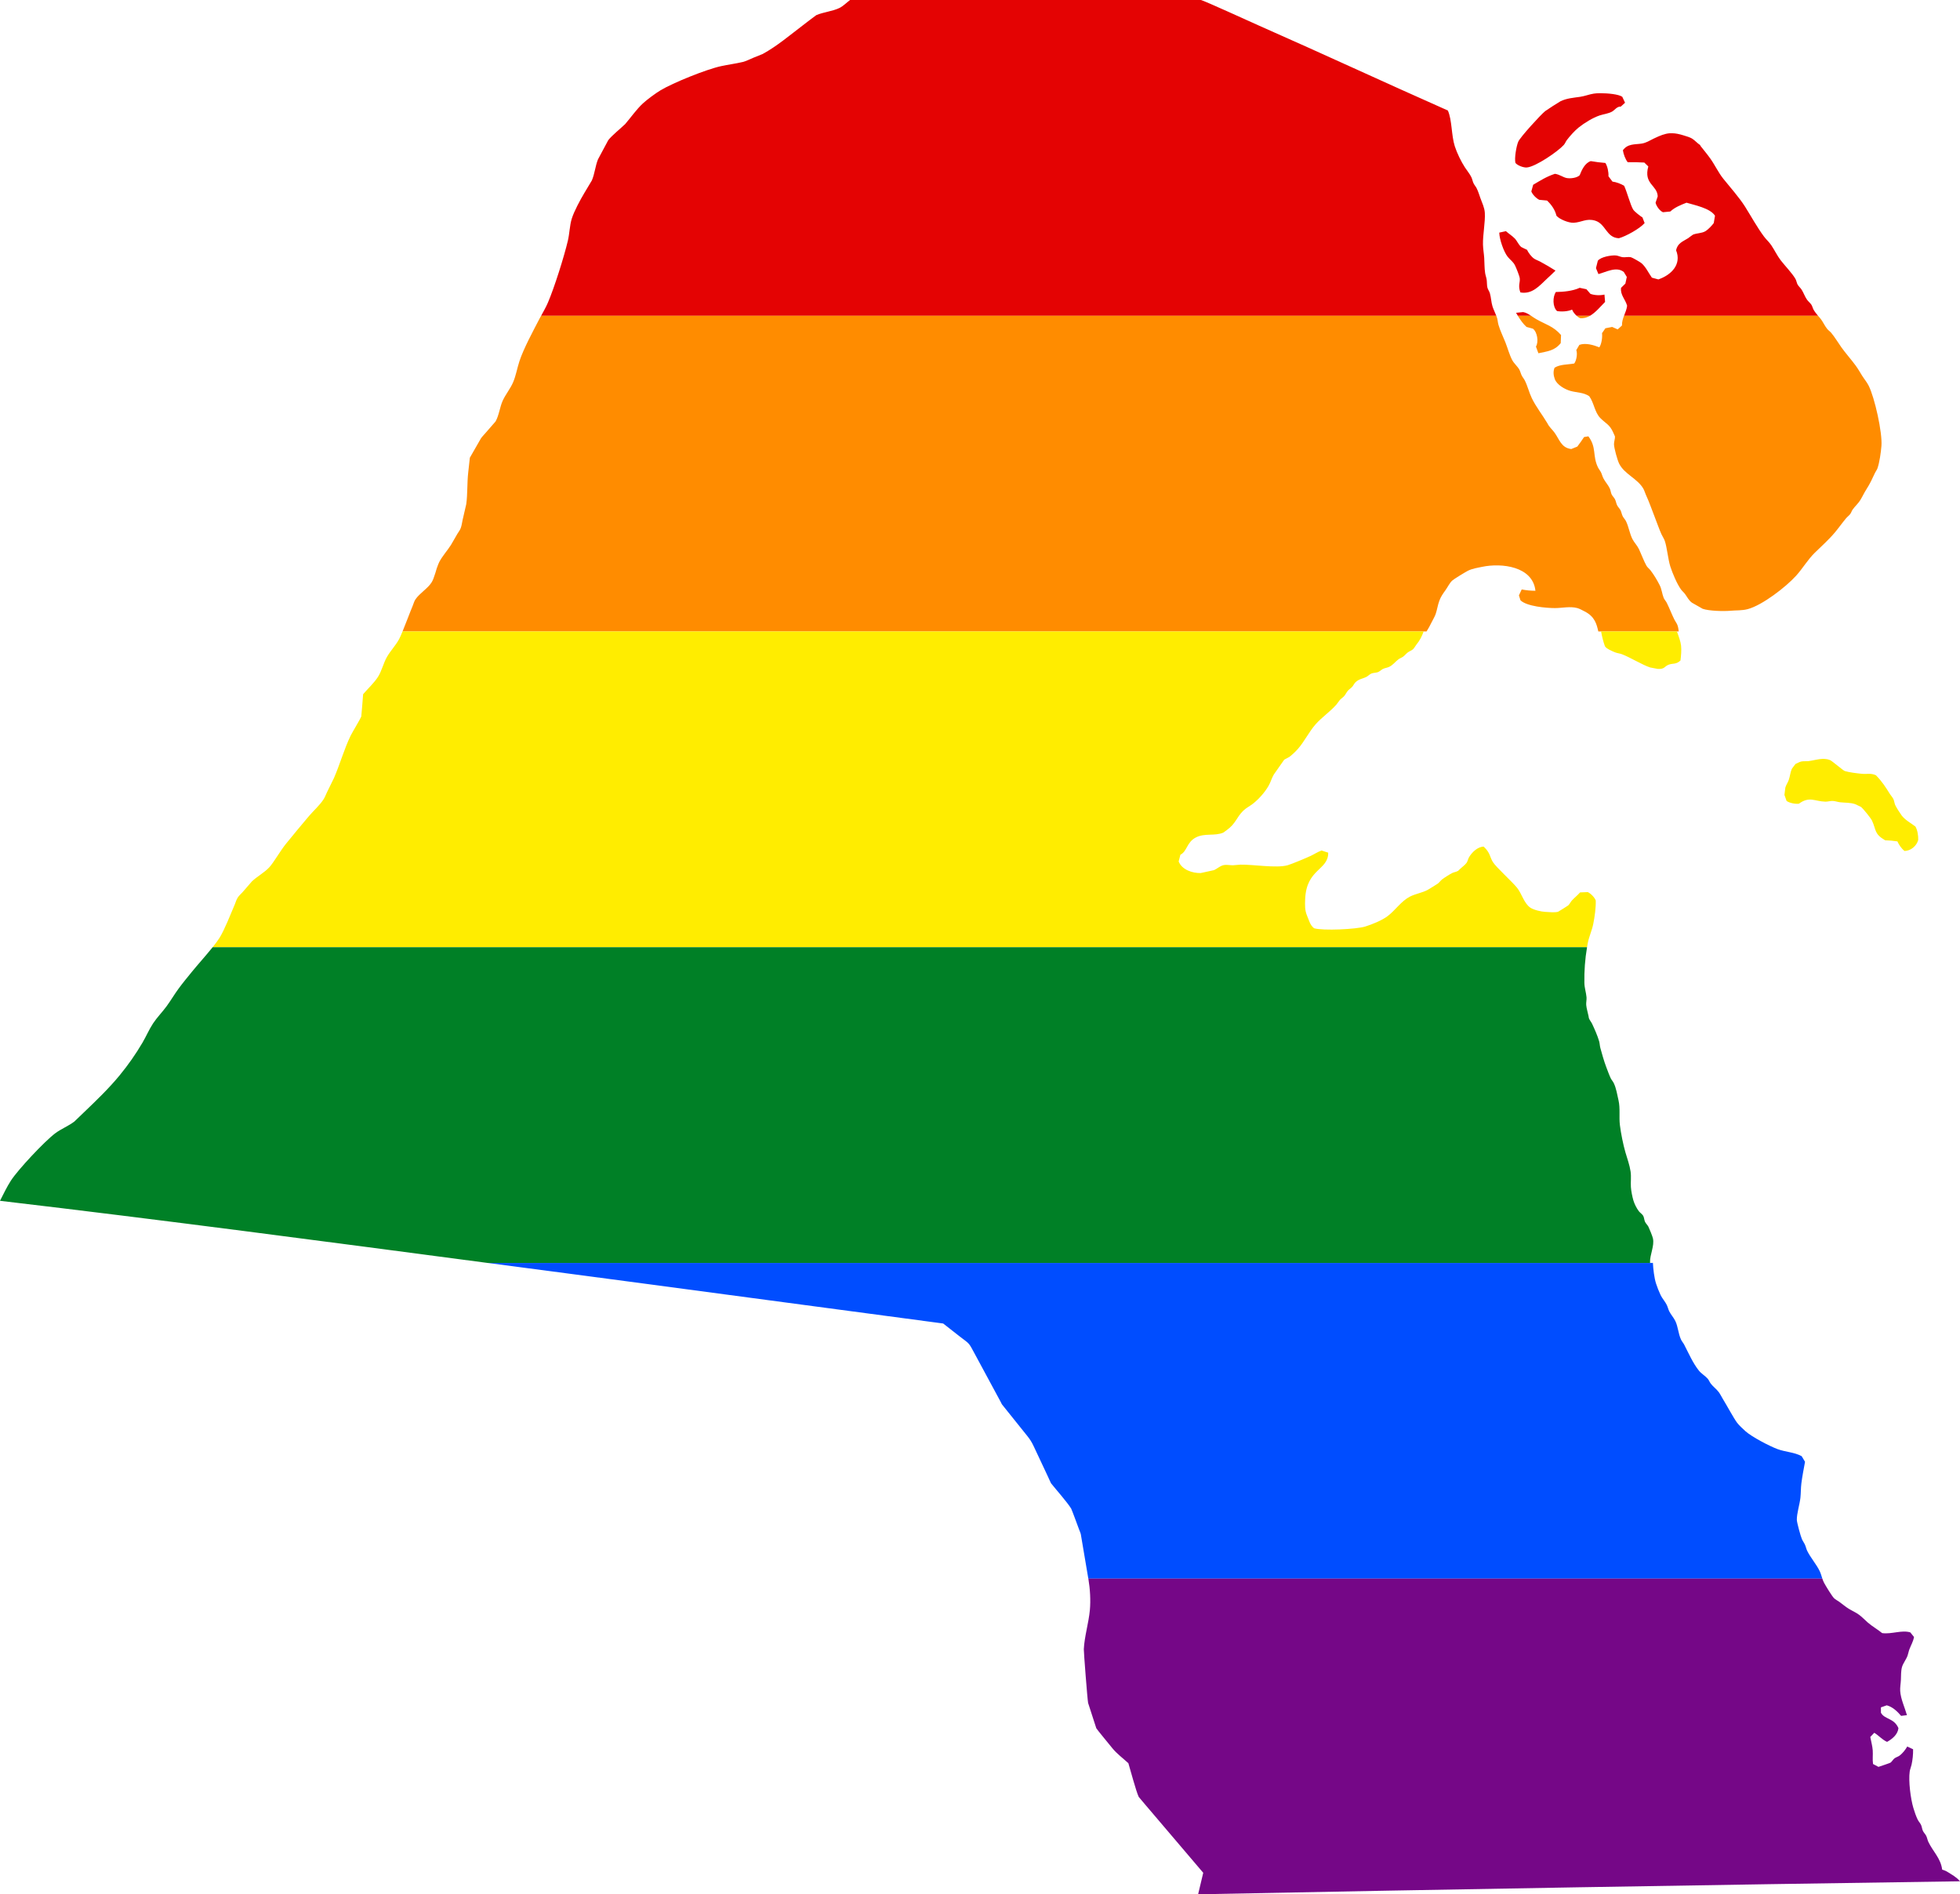
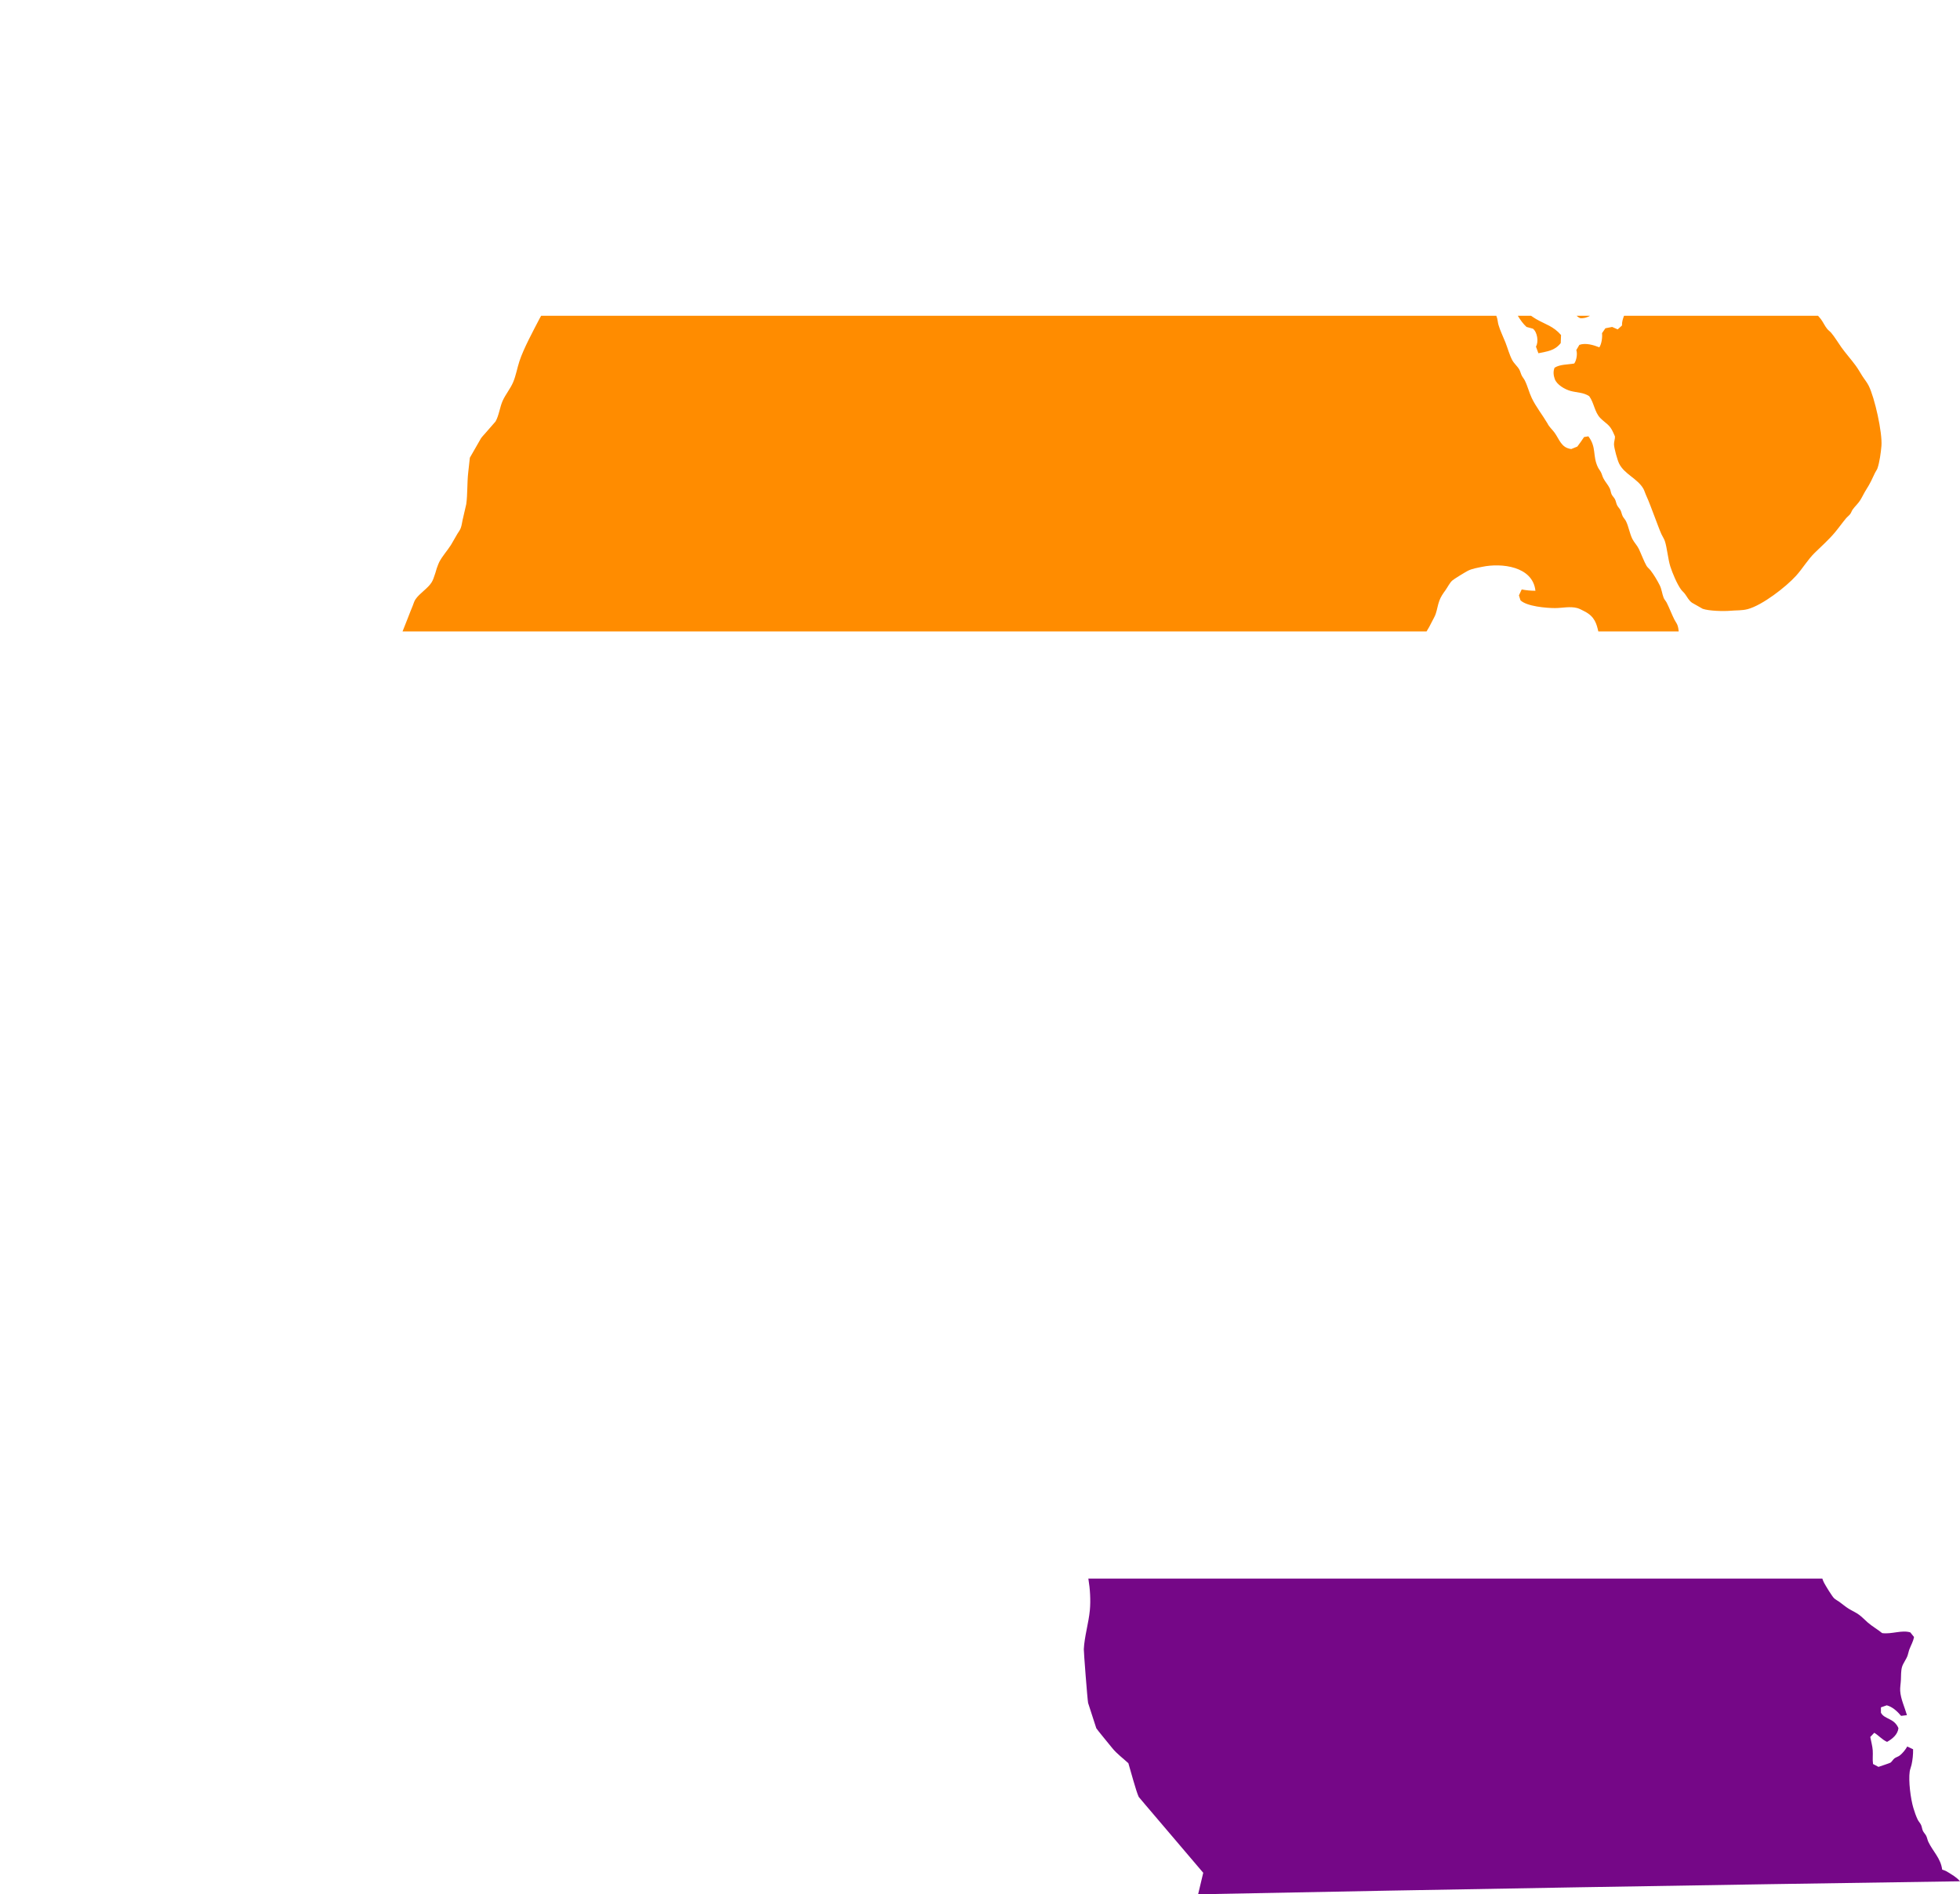
<svg xmlns="http://www.w3.org/2000/svg" xmlns:ns1="http://www.inkscape.org/namespaces/inkscape" xmlns:ns2="http://sodipodi.sourceforge.net/DTD/sodipodi-0.dtd" width="597.969" height="577.969" viewBox="0 0 597.969 577.969" id="svg2" version="1.1" ns1:version="0.48.1 " ns2:docname="ZZ1.svg">
  <defs id="defs18" />
  <ns2:namedview pagecolor="#ffffff" bordercolor="#666666" borderopacity="1" objecttolerance="10" gridtolerance="10" guidetolerance="10" ns1:pageopacity="0" ns1:pageshadow="2" ns1:window-width="1280" ns1:window-height="1004" id="namedview16" showgrid="false" fit-margin-top="0" fit-margin-left="0" fit-margin-right="0" fit-margin-bottom="0" ns1:zoom="0.5" ns1:cx="909.42557" ns1:cy="-53.100464" ns1:window-x="-8" ns1:window-y="-8" ns1:window-maximized="1" ns1:current-layer="svg2" />
-   <path style="fill:#e40303" d="m 259.344,0 c -0.983,0.738 -2.131,1.884 -3.188,2.406 -2.145,1.06 -4.911,1.259 -7.125,2.219 -0.184,0.08 -3.975,3.012 -4.125,3.125 -3.936,2.981 -7.87,6.349 -12.219,8.719 l -2.781,1.125 c -0.931,0.375 -2.281,1.075 -3.281,1.312 -2.184,0.518 -4.461,0.802 -6.656,1.281 -4.581,1 -14.683,5.097 -18.469,7.375 -1.467,0.882 -4.126,2.843 -5.375,4 -1.947,1.804 -3.65,4.267 -5.406,6.312 -1.476,1.411 -4.062,3.478 -5.156,4.906 -0.04,0.052 -3.06,5.685 -3.125,5.844 -0.823,2.022 -1.005,4.444 -1.875,6.438 l -2.281,3.812 c -1.228,2.055 -3.144,5.587 -3.844,7.844 -0.648,2.092 -0.677,4.569 -1.188,6.719 -1.16,4.913 -4.122,14.314 -6.094,18.906 -0.572,1.332 -1.345,2.687 -2.062,4 l 291.406,0 c -0.359,-0.949 -0.854,-1.893 -1.156,-2.844 -0.41,-1.319 -0.421,-2.755 -0.812,-4.062 -0.17,-0.567 -0.62,-1.15 -0.75,-1.719 -0.17,-0.731 -0.109,-1.624 -0.219,-2.375 -0.099,-0.688 -0.369,-1.344 -0.469,-2.031 -0.229,-1.513 -0.189,-3.1 -0.281,-4.625 -0.09,-1.35 -0.345,-2.719 -0.375,-4.062 -0.07,-3.085 0.732,-6.865 0.562,-9.688 -0.1,-1.606 -0.814,-2.987 -1.344,-4.469 -0.356,-1.001 -0.676,-2.083 -1.156,-3.031 -0.26,-0.517 -0.688,-0.979 -0.938,-1.5 -0.28,-0.573 -0.386,-1.272 -0.656,-1.844 -0.499,-1.046 -1.339,-2.028 -1.969,-3 -1.175,-1.801 -2.424,-4.376 -3.094,-6.438 -1.08,-3.342 -0.82,-8.026 -2.125,-10.938 C 421.454,24.736 404.374,16.757 384.094,7.812 382.154,6.957 367.295,0.159 366.375,0 L 259.344,0 z m 228.812,28.438 c -0.784,0 -1.456,0.058 -1.906,0.125 -1.367,0.205 -2.736,0.765 -4.125,0.969 -2.025,0.297 -4.176,0.437 -6.062,1.375 -0.412,0.205 -4.276,2.692 -4.656,3 -1.375,1.107 -7.629,7.941 -8.219,9.344 -0.57,1.361 -1.213,5.051 -0.844,6.469 0.677,0.805 2.502,1.482 3.531,1.375 2.703,-0.282 9.362,-4.819 11.219,-6.875 0.37,-0.408 0.598,-1.056 0.938,-1.5 0.951,-1.243 2.404,-2.876 3.625,-3.844 1.753,-1.391 4.261,-2.944 6.375,-3.656 1.202,-0.404 2.704,-0.549 3.812,-1.188 0.819,-0.471 1.526,-1.621 2.625,-1.5 l 1.312,-1.188 -0.844,-1.812 c -1.087,-0.785 -4.427,-1.105 -6.781,-1.094 z m 21.25,12.219 c -1.528,0.123 -2.946,0.7 -4.875,1.625 -1.264,0.606 -2.283,1.316 -3.719,1.531 -2.041,0.306 -4.215,-0.019 -5.688,2.031 0.178,1.192 0.719,2.698 1.469,3.656 1.678,-0.036 3.388,-0.013 5.062,0.094 l 1.219,1.188 c -1.493,5.421 2.714,5.646 2.875,9.125 l -0.656,1.938 c 0.21,1.012 1.27,2.497 2.25,2.906 l 2.25,-0.219 c 1.325,-1.263 3.255,-2.025 4.938,-2.688 2.476,0.747 7.236,1.671 8.688,3.969 l -0.375,2.25 c -0.561,0.759 -1.742,2.002 -2.531,2.469 -1.161,0.686 -2.645,0.569 -3.812,1.062 -0.171,0.072 -1.245,0.934 -1.5,1.094 -1.667,1.045 -3.146,1.463 -3.656,3.656 1.786,4.386 -1.551,7.59 -5.406,8.906 l -1.969,-0.531 c -1.01,-1.412 -1.844,-3.262 -3.156,-4.406 -0.389,-0.339 -2.851,-1.759 -3.281,-1.844 -0.759,-0.152 -1.72,0.092 -2.5,0 -0.67,-0.079 -1.393,-0.481 -2.062,-0.531 -1.379,-0.104 -4.63,0.43 -5.5,1.625 l -0.562,2.25 0.75,1.812 c 2.339,-0.611 5.501,-2.451 7.75,-0.625 l 0.906,1.5 -0.438,2.031 -1.312,1.281 c -0.302,2.161 1.324,3.515 1.844,5.469 -0.127,1.099 -0.564,2.079 -0.938,3.062 l 59.188,0 c -0.504,-0.586 -0.988,-1.184 -1.375,-1.875 -0.254,-0.456 -0.374,-1.068 -0.656,-1.5 -0.35,-0.536 -0.936,-0.976 -1.312,-1.5 -0.689,-0.958 -1.056,-2.155 -1.688,-3.125 -0.34,-0.52 -0.88,-0.968 -1.188,-1.5 -0.293,-0.506 -0.37,-1.206 -0.656,-1.719 -0.936,-1.675 -3.277,-4.098 -4.5,-5.688 -1.089,-1.416 -1.883,-3.11 -2.875,-4.594 -0.647,-0.967 -1.56,-1.762 -2.25,-2.688 -2.067,-2.773 -3.93,-6.185 -5.781,-9.125 -1.707,-2.711 -4.586,-5.959 -6.625,-8.5 -1.507,-1.877 -2.555,-4.181 -3.938,-6.125 -0.99,-1.391 -2.106,-2.713 -3.156,-4.062 l 0.156,0 c -0.951,-0.577 -1.693,-1.512 -2.594,-2.062 -0.673,-0.412 -1.716,-0.702 -2.469,-0.938 -1.439,-0.451 -2.583,-0.688 -3.656,-0.688 -0.223,0 -0.469,-0.018 -0.688,0 z m -24.094,8.5 c -1.786,0.589 -2.735,2.69 -3.375,4.312 -0.85,0.844 -2.898,1.069 -4,0.844 -1.095,-0.224 -2.159,-1.102 -3.562,-1.281 -2.576,0.859 -4.329,1.988 -6.625,3.344 l -0.562,2.031 c 0.356,0.955 1.518,2.139 2.438,2.562 l 2.344,0.219 c 1.315,1.192 2.485,2.876 2.875,4.625 0.962,1.132 3.788,2.229 5.25,2.156 2.418,-0.121 3.895,-1.433 6.531,-0.656 3.302,0.974 3.412,5.236 7.281,5.375 2.125,-0.578 6.426,-2.96 7.844,-4.625 l -0.656,-1.719 c -0.662,-0.403 -2.413,-1.758 -2.812,-2.375 -0.845,-1.296 -1.901,-5.436 -2.781,-7.281 -1.001,-0.619 -2.39,-1.132 -3.562,-1.281 l -1.219,-1.625 c 0.072,-1.254 -0.267,-2.98 -0.938,-4.062 -1.498,-0.107 -2.988,-0.315 -4.469,-0.562 z m -25.875,21.375 -2.031,0.438 c 0.033,1.98 1.342,5.846 2.594,7.406 0.788,0.981 1.66,1.451 2.25,2.688 0.378,0.792 1.319,3.099 1.406,3.844 0.16,1.34 -0.595,2.162 0.188,4.312 3.6,0.659 5.805,-2.015 8.125,-4.188 0.876,-0.822 1.754,-1.605 2.594,-2.469 -1.546,-0.967 -3.138,-1.929 -4.75,-2.781 -0.546,-0.289 -1.281,-0.532 -1.781,-0.875 -0.831,-0.568 -1.736,-1.782 -2.156,-2.688 -0.208,-0.101 -1.65,-0.764 -1.75,-0.844 -0.804,-0.635 -1.269,-1.865 -1.969,-2.594 -0.773,-0.804 -1.879,-1.495 -2.719,-2.25 z m 22.5,17.281 c -2.148,0.999 -4.949,1.246 -7.281,1.281 -0.969,1.512 -1.018,4.517 0.375,5.812 1.357,0.245 3.316,0.131 4.594,-0.438 0.228,0.614 0.768,1.326 1.375,1.875 l 4.094,0 c 1.76,-1.024 3.249,-2.885 4.594,-4.219 L 489.5,89.875 c -1.261,0.31 -3.06,0.244 -4.281,-0.219 L 484,88.25 481.938,87.812 z m -17.25,7.406 c -0.076,-0.013 -1.956,0.199 -2.156,0.219 0.174,0.294 0.348,0.607 0.531,0.906 l 4.031,0 c -0.753,-0.504 -1.529,-0.978 -2.406,-1.125 z" id="rect4" ns1:connector-curvature="0" />
  <path style="fill:#ff8c00" d="m 165.094,96.344 c -0.155,0.284 -0.323,0.564 -0.469,0.844 -1.971,3.799 -4.889,9.168 -6.156,13.031 -0.669,2.039 -1.076,4.413 -1.906,6.375 -0.832,1.973 -2.339,3.758 -3.219,5.719 -0.844,1.885 -1.141,4.534 -2.156,6.281 L 148.219,132 c -0.29,0.333 -0.519,0.587 -0.75,0.844 -0.227,0.257 -0.471,0.526 -0.719,0.875 -0.123,0.174 -3.393,5.899 -3.406,5.938 l -0.5,4.531 c -0.36,3.194 -0.164,6.478 -0.594,9.625 l -1.125,4.875 c -0.22,0.951 -0.223,1.524 -0.562,2.438 -0.27,0.721 -0.61,1.054 -1,1.719 l -1.969,3.406 c -1.091,1.72 -2.674,3.459 -3.594,5.25 -0.118,0.229 -0.211,0.467 -0.312,0.719 -0.066,0.161 -0.127,0.332 -0.188,0.5 -0.051,0.144 -0.108,0.288 -0.156,0.438 -0.015,0.044 -0.048,0.081 -0.062,0.125 -0.144,0.451 -0.269,0.913 -0.406,1.375 -0.058,0.191 -0.128,0.374 -0.188,0.562 -0.284,0.91 -0.584,1.799 -1.031,2.5 -1.196,1.876 -3.659,3.297 -4.906,5.156 -0.46,0.695 -0.514,1.199 -0.844,1.969 -0.829,1.949 -2.051,5.298 -3.094,7.812 l 311.531,0 0.875,0 c 0.527,-0.826 1.036,-1.734 1.656,-3 0.355,-0.727 0.865,-1.556 1.125,-2.312 0.455,-1.316 0.625,-2.728 1.125,-4.062 0.476,-1.276 1.095,-2.128 1.875,-3.219 0.63,-0.882 1.251,-2.172 2.031,-2.906 0.498,-0.471 4.061,-2.633 4.781,-3 1.316,-0.673 2.97,-0.919 4.406,-1.219 5.841,-1.221 15.419,-0.184 16.219,7.312 -1.383,0 -2.83,-0.137 -4.188,-0.406 l -0.844,1.812 0.469,1.5 c 1.919,1.868 7.902,2.375 10.531,2.375 2.283,0 4.556,-0.604 6.812,0 0.705,0.188 1.59,0.696 2.25,1.031 3.104,1.584 3.636,3.853 4.156,6.094 l 0.844,0 23.125,0 0.562,0 c -0.072,-0.671 -0.164,-1.336 -0.406,-1.969 -0.207,-0.539 -0.642,-1.101 -0.906,-1.625 -0.845,-1.673 -1.503,-3.49 -2.344,-5.156 -0.25,-0.497 -0.738,-0.992 -0.938,-1.5 -0.499,-1.262 -0.575,-2.599 -1.219,-3.875 -0.742,-1.469 -1.775,-3.2 -2.781,-4.5 -0.354,-0.457 -0.924,-0.891 -1.219,-1.375 -0.659,-1.083 -1.764,-3.95 -2.344,-5.156 -0.51,-1.068 -1.439,-1.991 -1.969,-3.031 -0.852,-1.687 -1.139,-3.788 -1.969,-5.469 -0.26,-0.525 -0.74,-0.976 -1,-1.5 -0.29,-0.561 -0.376,-1.252 -0.656,-1.812 -0.261,-0.525 -0.771,-0.975 -1.031,-1.5 -0.29,-0.561 -0.376,-1.283 -0.656,-1.844 -0.261,-0.522 -0.781,-0.975 -1.031,-1.5 -0.26,-0.553 -0.302,-1.256 -0.562,-1.812 -0.499,-1.08 -1.429,-2.051 -1.969,-3.125 -0.3,-0.585 -0.429,-1.228 -0.719,-1.812 -0.26,-0.517 -0.686,-1.01 -0.938,-1.531 -1.705,-3.576 -0.348,-6.031 -2.906,-9.438 l -1.312,0.219 c -0.65,0.988 -1.343,1.966 -2.062,2.906 L 479.375,137 c -3.089,-0.351 -3.617,-2.984 -5.156,-5.062 -0.725,-0.979 -1.565,-1.632 -2.125,-2.781 -1.502,-2.543 -3.518,-5.071 -4.781,-7.719 -0.825,-1.73 -1.265,-3.668 -2.125,-5.375 -0.27,-0.525 -0.677,-0.975 -0.938,-1.5 -0.29,-0.569 -0.43,-1.297 -0.75,-1.844 -0.584,-1.008 -1.596,-1.81 -2.156,-2.875 -0.855,-1.637 -1.383,-3.648 -2.062,-5.375 -0.69,-1.746 -1.605,-3.578 -2.125,-5.375 -0.19,-0.652 -0.226,-1.375 -0.406,-2.031 -0.068,-0.248 -0.158,-0.474 -0.25,-0.719 l -291.406,0 z m 297.969,0 c 0.755,1.232 1.605,2.455 2.656,3.406 l 1.938,0.531 c 1.36,0.993 1.819,4.079 0.938,5.469 l 0.75,2.031 c 2.761,-0.605 4.905,-0.717 6.812,-3.094 l 0.094,-2.469 c -2.354,-2.712 -4.721,-3.21 -7.562,-4.844 -0.525,-0.302 -1.056,-0.671 -1.594,-1.031 l -4.031,0 z m 17.938,0 c 0.338,0.306 0.702,0.567 1.031,0.719 1.119,0.13 2.125,-0.173 3.062,-0.719 l -4.094,0 z m 14.469,0 c -0.357,0.94 -0.655,1.882 -0.625,2.969 l -1.312,1.188 -1.688,-0.75 -2.062,0.406 -1.031,1.5 c 0.15,1.226 -0.114,3.256 -0.812,4.312 -1.813,-0.711 -4.181,-1.42 -6.094,-0.75 l -0.938,1.594 c 0.405,1.125 0.065,3.138 -0.625,4.094 -1.936,0.36 -4.296,0.214 -6,1.281 -0.488,1.156 -0.338,2.357 0.062,3.469 0.624,1.742 3.09,3.153 4.812,3.625 1.959,0.536 3.893,0.407 5.688,1.594 1.478,2.006 1.647,4.899 3.375,6.656 1.712,1.741 2.881,1.966 3.969,4.469 l 0.5,1.125 c 0.08,0.748 -0.313,1.702 -0.281,2.469 0.05,1.206 1.034,4.797 1.594,5.906 1.606,3.182 5.607,4.527 7.375,7.625 0.311,0.543 0.484,1.238 0.75,1.812 1.066,2.299 1.848,4.641 2.781,7 0.656,1.659 1.243,3.41 1.969,5.031 0.298,0.666 0.797,1.381 1.031,2.062 0.689,2.007 0.993,5.661 1.688,7.812 0.653,2.022 2.009,5.277 3.25,7 0.355,0.493 0.857,0.886 1.219,1.375 0.701,0.946 1.145,1.974 2.156,2.688 0.144,0.101 3.185,1.822 3.25,1.844 1.95,0.673 6.394,0.784 8.469,0.594 1.808,-0.166 3.489,-0.021 5.281,-0.5 4.464,-1.194 11.65,-6.76 14.75,-10.188 1.997,-2.208 3.545,-4.901 5.688,-7 2.063,-2.02 4.301,-3.999 6.156,-6.219 1.161,-1.388 2.221,-2.902 3.375,-4.281 0.381,-0.456 0.922,-0.845 1.281,-1.312 0.306,-0.399 0.457,-0.961 0.75,-1.375 0.712,-1.004 1.69,-1.837 2.344,-2.906 0.662,-1.081 1.177,-2.231 1.875,-3.312 1.087,-1.685 1.755,-3.153 2.594,-4.969 0.21,-0.455 0.588,-0.91 0.75,-1.375 0.645,-1.853 1.059,-4.894 1.219,-6.875 0.323,-4.001 -2.057,-14.712 -3.906,-18.375 -0.534,-1.056 -1.34,-2.001 -1.969,-3 -0.657,-1.046 -1.236,-2.09 -1.969,-3.094 -1.391,-1.905 -3.005,-3.675 -4.375,-5.594 -1.027,-1.438 -1.957,-3.046 -3.094,-4.406 -0.356,-0.426 -0.865,-0.763 -1.219,-1.188 -0.747,-0.898 -1.234,-2.06 -1.938,-3 -0.271,-0.361 -0.582,-0.691 -0.875,-1.031 l -59.188,0 z" id="rect6" ns1:connector-curvature="0" />
-   <path style="fill:#ffed00" d="m 122.812,192.656 c -0.379,0.914 -0.723,1.731 -1.031,2.312 -1.03,1.94 -2.704,3.639 -3.781,5.562 -1.032,1.842 -1.56,4.239 -2.688,6 -1.136,1.775 -3.141,3.656 -4.531,5.281 -0.04,0.58 -0.511,6.641 -0.562,6.812 -0.154,0.511 -2.82,4.956 -3.25,5.844 -1.999,4.14 -3.237,8.665 -5.062,12.875 L 99.75,241.75 c -0.424,0.858 -0.574,1.421 -1.094,2.219 -1.126,1.717 -3.051,3.449 -4.406,5.031 -2.37,2.769 -4.656,5.59 -6.969,8.406 -1.683,2.049 -3.753,5.725 -5.125,7.219 -1.479,1.611 -3.72,2.781 -5.312,4.312 l -2.875,3.312 c -0.559,0.644 -1.009,0.932 -1.469,1.656 -0.46,0.75 -0.525,1.25 -0.875,2.062 -1.242,2.868 -3.077,7.651 -4.656,10.188 C 66.471,286.956 65.713,287.955 64.875,289 l 419.312,0 c 0.071,-0.415 0.138,-0.84 0.219,-1.25 0.395,-2.015 1.298,-3.913 1.688,-5.906 0.43,-2.198 0.808,-4.861 0.75,-7.094 -0.356,-0.956 -1.518,-2.139 -2.438,-2.562 l -2.344,0.094 c -0.779,0.896 -1.72,1.605 -2.5,2.469 -0.395,0.441 -0.695,1.098 -1.125,1.5 -0.133,0.126 -3,1.911 -3.094,1.938 -1.067,0.292 -2.822,0.081 -3.938,0.031 -1.204,-0.053 -3.555,-0.603 -4.562,-1.312 -1.905,-1.343 -2.574,-4.254 -4,-6.031 -1.521,-1.895 -6.395,-6.27 -7.375,-7.844 -1.039,-1.674 -0.722,-2.733 -2.812,-4.719 -1.851,0.026 -3.559,1.707 -4.469,3.219 -0.3,0.501 -0.42,1.251 -0.75,1.719 -0.477,0.674 -1.567,1.454 -2.188,2.062 -0.17,0.167 -0.236,0.279 -0.438,0.406 -0.485,0.304 -1.261,0.39 -1.781,0.656 -0.816,0.417 -2.333,1.377 -3.062,1.938 -0.473,0.36 -0.842,0.929 -1.312,1.281 -0.247,0.183 -2.855,1.796 -3.125,1.938 -1.662,0.874 -3.678,1.164 -5.375,2.031 -2.637,1.348 -4.43,4.128 -6.75,5.906 -1.774,1.361 -4.75,2.547 -6.875,3.219 -2.682,0.848 -12.975,1.332 -15.625,0.531 -1.255,-0.98 -1.525,-2.411 -2.125,-3.781 -0.73,-1.691 -0.666,-3.269 -0.594,-5.094 0.369,-9.334 7.099,-8.778 7.031,-14.188 l -2.031,-0.656 c -1.183,0.424 -2.169,1.092 -3.281,1.625 -1.25,0.599 -5.896,2.539 -7.094,2.875 -3.402,0.954 -10.588,-0.272 -14.375,-0.188 -0.748,0.018 -1.5,0.171 -2.25,0.188 -0.825,0.018 -1.794,-0.192 -2.594,-0.094 -1.29,0.158 -2.183,1.162 -3.281,1.594 l -4,0.875 c -2.533,0.063 -5.719,-1.002 -6.719,-3.531 l 0.531,-2.062 c 2.078,-1.031 1.873,-3.771 4.688,-5.25 2.731,-1.436 5.771,-0.354 8.406,-1.5 l 1,-0.719 c 2.852,-2.049 2.955,-3.861 5.062,-5.938 0.907,-0.893 2.114,-1.462 3.094,-2.25 1.789,-1.44 3.504,-3.387 4.656,-5.375 0.624,-1.08 0.964,-2.387 1.594,-3.438 0.17,-0.284 3.156,-4.5 3.156,-4.5 0.152,-0.143 1.344,-0.69 1.594,-0.875 0.783,-0.581 1.985,-1.727 2.625,-2.469 1.963,-2.256 3.333,-5.131 5.312,-7.406 1.934,-2.224 4.511,-3.911 6.438,-6.125 0.371,-0.429 0.651,-0.955 1.031,-1.375 0.383,-0.426 0.933,-0.755 1.312,-1.188 0.425,-0.483 0.705,-1.142 1.125,-1.625 0.373,-0.432 0.933,-0.761 1.312,-1.188 0.37,-0.411 0.61,-0.991 1,-1.375 1.05,-1.029 2.079,-1.049 3.281,-1.625 0.541,-0.26 1.044,-0.837 1.594,-1.062 0.608,-0.251 1.421,-0.195 2.031,-0.438 0.51,-0.201 1,-0.728 1.5,-0.969 0.58,-0.278 1.295,-0.347 1.875,-0.625 1.174,-0.562 1.833,-1.531 2.812,-2.281 0.442,-0.339 1.019,-0.511 1.469,-0.844 0.496,-0.37 0.906,-0.906 1.406,-1.281 0.466,-0.351 1.164,-0.585 1.594,-0.969 0.381,-0.341 0.701,-1.005 1.031,-1.406 1.1,-1.317 1.707,-2.645 2.219,-4.031 l -311.531,0 z m 365.656,0 c 0.282,1.517 0.661,3.119 1.156,4.469 0.27,0.737 2.438,1.651 3.188,1.938 0.622,0.238 1.349,0.298 1.969,0.531 2.517,0.94 6.352,3.329 8.688,4.062 0.119,0.037 2.192,0.425 2.312,0.438 2.123,0.111 1.974,-0.767 3.281,-1.281 1.277,-0.502 2.271,-0.01 3.625,-1.281 0.175,-1.4 0.339,-3.13 0.188,-4.531 -0.074,-0.675 -0.264,-1.38 -0.469,-2.031 -0.278,-0.886 -0.547,-1.63 -0.812,-2.312 l -23.125,0 z m 67.656,38.875 c -1.472,0.051 -3.025,0.522 -4.344,0.688 -0.707,0.089 -1.564,-0.022 -2.25,0.125 -0.525,0.112 -1.241,0.535 -1.75,0.75 -0.13,0.174 -1.076,1.391 -1.125,1.5 -0.417,0.932 -0.56,2.29 -0.906,3.312 -0.271,0.802 -0.843,1.597 -1.062,2.375 l -0.281,2.25 c 0.008,0.087 0.59,1.66 0.656,1.844 0.905,0.64 2.664,0.977 3.75,0.844 3.274,-2.368 4.788,-0.702 8.094,-0.625 0.727,0.017 1.527,-0.254 2.25,-0.219 0.727,0.035 1.519,0.324 2.25,0.406 1.54,0.173 3.054,0.056 4.562,0.562 0.103,0.035 1.714,0.794 1.781,0.844 0.638,0.473 3.037,3.455 3.375,4.188 1.356,2.935 0.61,4.016 4,6 1.238,0.029 2.526,0.153 3.75,0.344 0.449,1.024 1.265,2.186 2.125,2.906 1.906,0.03 3.751,-1.525 4.219,-3.344 0.056,-1.246 -0.208,-2.994 -0.844,-4.094 -1.397,-1.076 -3.157,-1.973 -4.219,-3.406 -0.541,-0.73 -1.556,-2.324 -1.938,-3.125 -0.264,-0.552 -0.299,-1.292 -0.562,-1.844 -0.241,-0.505 -0.728,-1.019 -1.031,-1.5 -1.442,-2.29 -2.379,-3.809 -4.312,-5.781 -1.529,-0.711 -2.747,-0.284 -4.281,-0.438 -1.505,-0.15 -3.786,-0.409 -5.219,-0.844 -0.477,-0.145 -3.842,-3.072 -4.5,-3.344 -0.499,-0.206 -1.014,-0.316 -1.562,-0.344 -0.206,-0.01 -0.415,-0.041 -0.625,-0.031 z" id="rect8" ns1:connector-curvature="0" />
-   <path style="fill:#008026" d="m 64.875,289 c -2.031,2.533 -4.674,5.464 -6.25,7.406 -1.39,1.713 -2.852,3.472 -4.156,5.25 -1.28,1.745 -2.375,3.63 -3.656,5.375 -1.288,1.753 -2.897,3.383 -4.094,5.188 -1.213,1.829 -2.135,4.005 -3.25,5.906 -2.039,3.477 -4.41,6.858 -6.969,9.969 -3.252,3.953 -6.997,7.556 -10.688,11.094 l -3.125,3 c -1.781,1.368 -4.048,2.241 -5.844,3.594 -3.268,2.462 -11.271,10.992 -13.5,14.406 -1.182,1.811 -2.354,4.246 -3.344,6.188 49.656,5.838 99.264,12.424 148.844,18.969 l 355.438,0 c -4.6e-4,-0.01 4.5e-4,-0.022 0,-0.031 l -0.875,0 c -10e-4,-0.036 10e-4,-0.09 0,-0.125 -0.098,-2.363 1.409,-5.042 0.875,-7.375 -0.146,-0.639 -1.061,-2.909 -1.375,-3.531 -0.263,-0.522 -0.781,-0.975 -1.031,-1.5 -0.253,-0.53 -0.273,-1.347 -0.562,-1.844 -0.279,-0.481 -0.962,-0.92 -1.312,-1.375 -0.697,-0.902 -1.367,-2.252 -1.688,-3.344 -0.33,-1.145 -0.675,-2.876 -0.75,-4.062 -0.101,-1.58 0.146,-3.11 -0.094,-4.719 -0.3,-2.015 -1.002,-3.886 -1.562,-5.812 -0.698,-2.394 -1.377,-5.807 -1.688,-8.281 -0.33,-2.559 0.143,-5.131 -0.438,-7.656 -0.391,-1.709 -0.677,-3.629 -1.438,-5.219 -0.25,-0.521 -0.686,-0.98 -0.938,-1.5 -0.515,-1.085 -0.966,-2.396 -1.406,-3.531 -0.562,-1.464 -1.34,-4.143 -1.75,-5.688 -0.18,-0.657 -0.185,-1.411 -0.375,-2.062 -0.484,-1.671 -1.406,-3.763 -2.156,-5.344 -0.25,-0.53 -0.738,-1.083 -0.938,-1.625 -0.093,-0.24 -0.077,-0.405 -0.125,-0.656 -0.21,-1.097 -0.629,-2.344 -0.719,-3.438 -0.066,-0.764 0.159,-1.58 0.094,-2.344 -0.13,-1.475 -0.627,-2.86 -0.656,-4.406 -0.068,-3.587 0.203,-7.312 0.812,-10.875 l -419.312,0 z" id="rect10" ns1:connector-curvature="0" />
-   <path style="fill:#004dff" d="m 148.844,385.344 c 8.708,1.149 17.419,2.295 26.125,3.438 15.345,2.014 30.693,4.074 46.031,6.125 22.249,2.969 44.494,5.951 66.75,8.906 l 5.031,3.938 c 1.519,1.187 2.22,1.623 2.75,2.219 0.523,0.585 0.891,1.319 1.781,2.969 l 8.062,14.938 c 0.1,0.183 0.214,0.497 0.344,0.656 l 7.719,9.625 c 0.853,1.063 1.357,1.888 1.938,3.125 l 4.344,9.25 c 0.1,0.213 0.868,1.941 0.938,2.031 1.549,1.953 4.979,5.801 6.156,7.75 0.189,0.314 2.178,5.745 2.438,6.438 0.15,0.399 0.431,0.998 0.5,1.406 l 2.281,13.5 223.938,0 c -0.25,-0.757 -0.447,-1.55 -0.781,-2.25 -1.022,-2.143 -2.789,-4.095 -3.844,-6.25 -0.277,-0.567 -0.397,-1.234 -0.656,-1.812 -0.265,-0.593 -0.671,-1.126 -0.938,-1.719 -0.39,-0.871 -1.544,-5.07 -1.562,-5.906 -0.041,-1.872 0.877,-4.749 1.094,-6.75 0.154,-1.419 0.108,-2.889 0.281,-4.312 0.269,-2.214 0.733,-4.458 1.125,-6.656 l -1.031,-1.719 c -2.218,-1.211 -5.01,-1.272 -7.375,-2.156 -2.444,-0.913 -7.862,-3.735 -9.781,-5.469 -0.78,-0.704 -1.899,-1.742 -2.531,-2.562 -0.952,-1.237 -3.29,-5.554 -4.344,-7.25 -0.418,-0.673 -0.784,-1.465 -1.25,-2.094 -0.688,-0.929 -1.73,-1.675 -2.438,-2.594 -0.346,-0.449 -0.57,-1.078 -0.938,-1.5 -0.776,-0.892 -1.923,-1.517 -2.688,-2.469 -1.844,-2.298 -3.148,-5.346 -4.5,-7.938 -0.268,-0.513 -0.691,-0.98 -0.938,-1.5 -0.859,-1.801 -0.891,-3.886 -1.75,-5.688 -0.499,-1.046 -1.365,-1.958 -1.875,-3 -0.302,-0.618 -0.448,-1.319 -0.75,-1.938 -0.509,-1.042 -1.377,-1.954 -1.875,-3 -0.487,-1.021 -1.067,-2.483 -1.406,-3.562 -0.534,-1.701 -0.847,-4.356 -0.938,-6.219 l -355.438,0 z" id="rect12" ns1:connector-curvature="0" />
  <path style="fill:#750787" d="m 332.031,481.656 0.031,0.125 c 0.508,2.989 0.717,6.507 0.438,9.5 -0.371,3.935 -1.644,7.978 -1.844,11.906 -0.034,0.671 1.093,15.349 1.312,16.406 0.034,0.164 2.49,7.7 2.5,7.719 0.189,0.353 4.386,5.45 4.906,6.094 1.324,1.643 3.31,3.123 4.875,4.562 0.689,2.247 2.306,8.441 3.156,10.281 0.046,0.099 4.081,4.81 4.531,5.344 l 15.156,17.812 -1.562,6.562 c 77.07,-1.544 155.358,-2.841 232.438,-3.969 -1.023,-1.235 -2.445,-2.001 -3.781,-2.844 -0.544,-0.391 -1.656,-0.719 -1.656,-0.719 -0.429,-3.445 -2.813,-5.52 -4.219,-8.469 -0.271,-0.569 -0.372,-1.283 -0.656,-1.844 -0.263,-0.522 -0.75,-0.975 -1,-1.5 -0.264,-0.553 -0.305,-1.256 -0.562,-1.812 -0.258,-0.56 -0.759,-1.069 -1.031,-1.625 -0.497,-1.015 -0.988,-2.44 -1.312,-3.531 -0.854,-2.864 -1.538,-8.24 -1.125,-11.156 0.095,-0.669 0.417,-1.395 0.562,-2.062 0.331,-1.521 0.504,-3.162 0.469,-4.719 l -1.781,-0.844 c -0.525,0.956 -1.465,2.129 -2.344,2.781 -0.464,0.344 -1.105,0.494 -1.562,0.844 -0.406,0.311 -0.809,1.048 -1.219,1.312 -0.196,0.127 -3.214,1.133 -3.656,1.281 l -1.656,-0.875 c -0.207,-1.434 0.005,-2.791 -0.094,-4.188 -0.093,-1.315 -0.511,-2.754 -0.75,-4.062 l 1.219,-1.281 c 1.407,0.859 2.363,2.085 3.906,2.781 1.605,-0.902 3.25,-2.238 3.469,-4.188 -1.325,-3.132 -4.276,-2.643 -5.344,-4.719 l 0,-1.625 1.781,-0.625 c 1.751,0.456 3.238,1.861 4.375,3.219 l 1.781,-0.219 c -0.667,-2.344 -1.915,-4.968 -2.062,-7.406 -0.064,-1.056 0.176,-2.3 0.219,-3.375 0.047,-1.189 0.007,-2.804 0.344,-3.938 0.331,-1.113 1.272,-2.279 1.688,-3.438 0.223,-0.625 0.326,-1.319 0.562,-1.938 0.497,-1.296 1.149,-2.333 1.406,-3.75 l -1.125,-1.406 c -2.619,-0.807 -5.695,0.613 -8.594,0.219 -1.407,-1.148 -3.004,-2.035 -4.375,-3.219 -0.889,-0.767 -1.672,-1.637 -2.625,-2.344 -1.004,-0.744 -2.106,-1.205 -3.156,-1.844 -1.016,-0.618 -1.941,-1.431 -2.906,-2.125 -0.477,-0.343 -1.178,-0.698 -1.594,-1.094 -0.636,-0.605 -2.599,-3.829 -3.062,-4.719 -0.212,-0.407 -0.384,-0.834 -0.531,-1.281 l -223.938,0 z" id="rect14" ns1:connector-curvature="0" />
</svg>